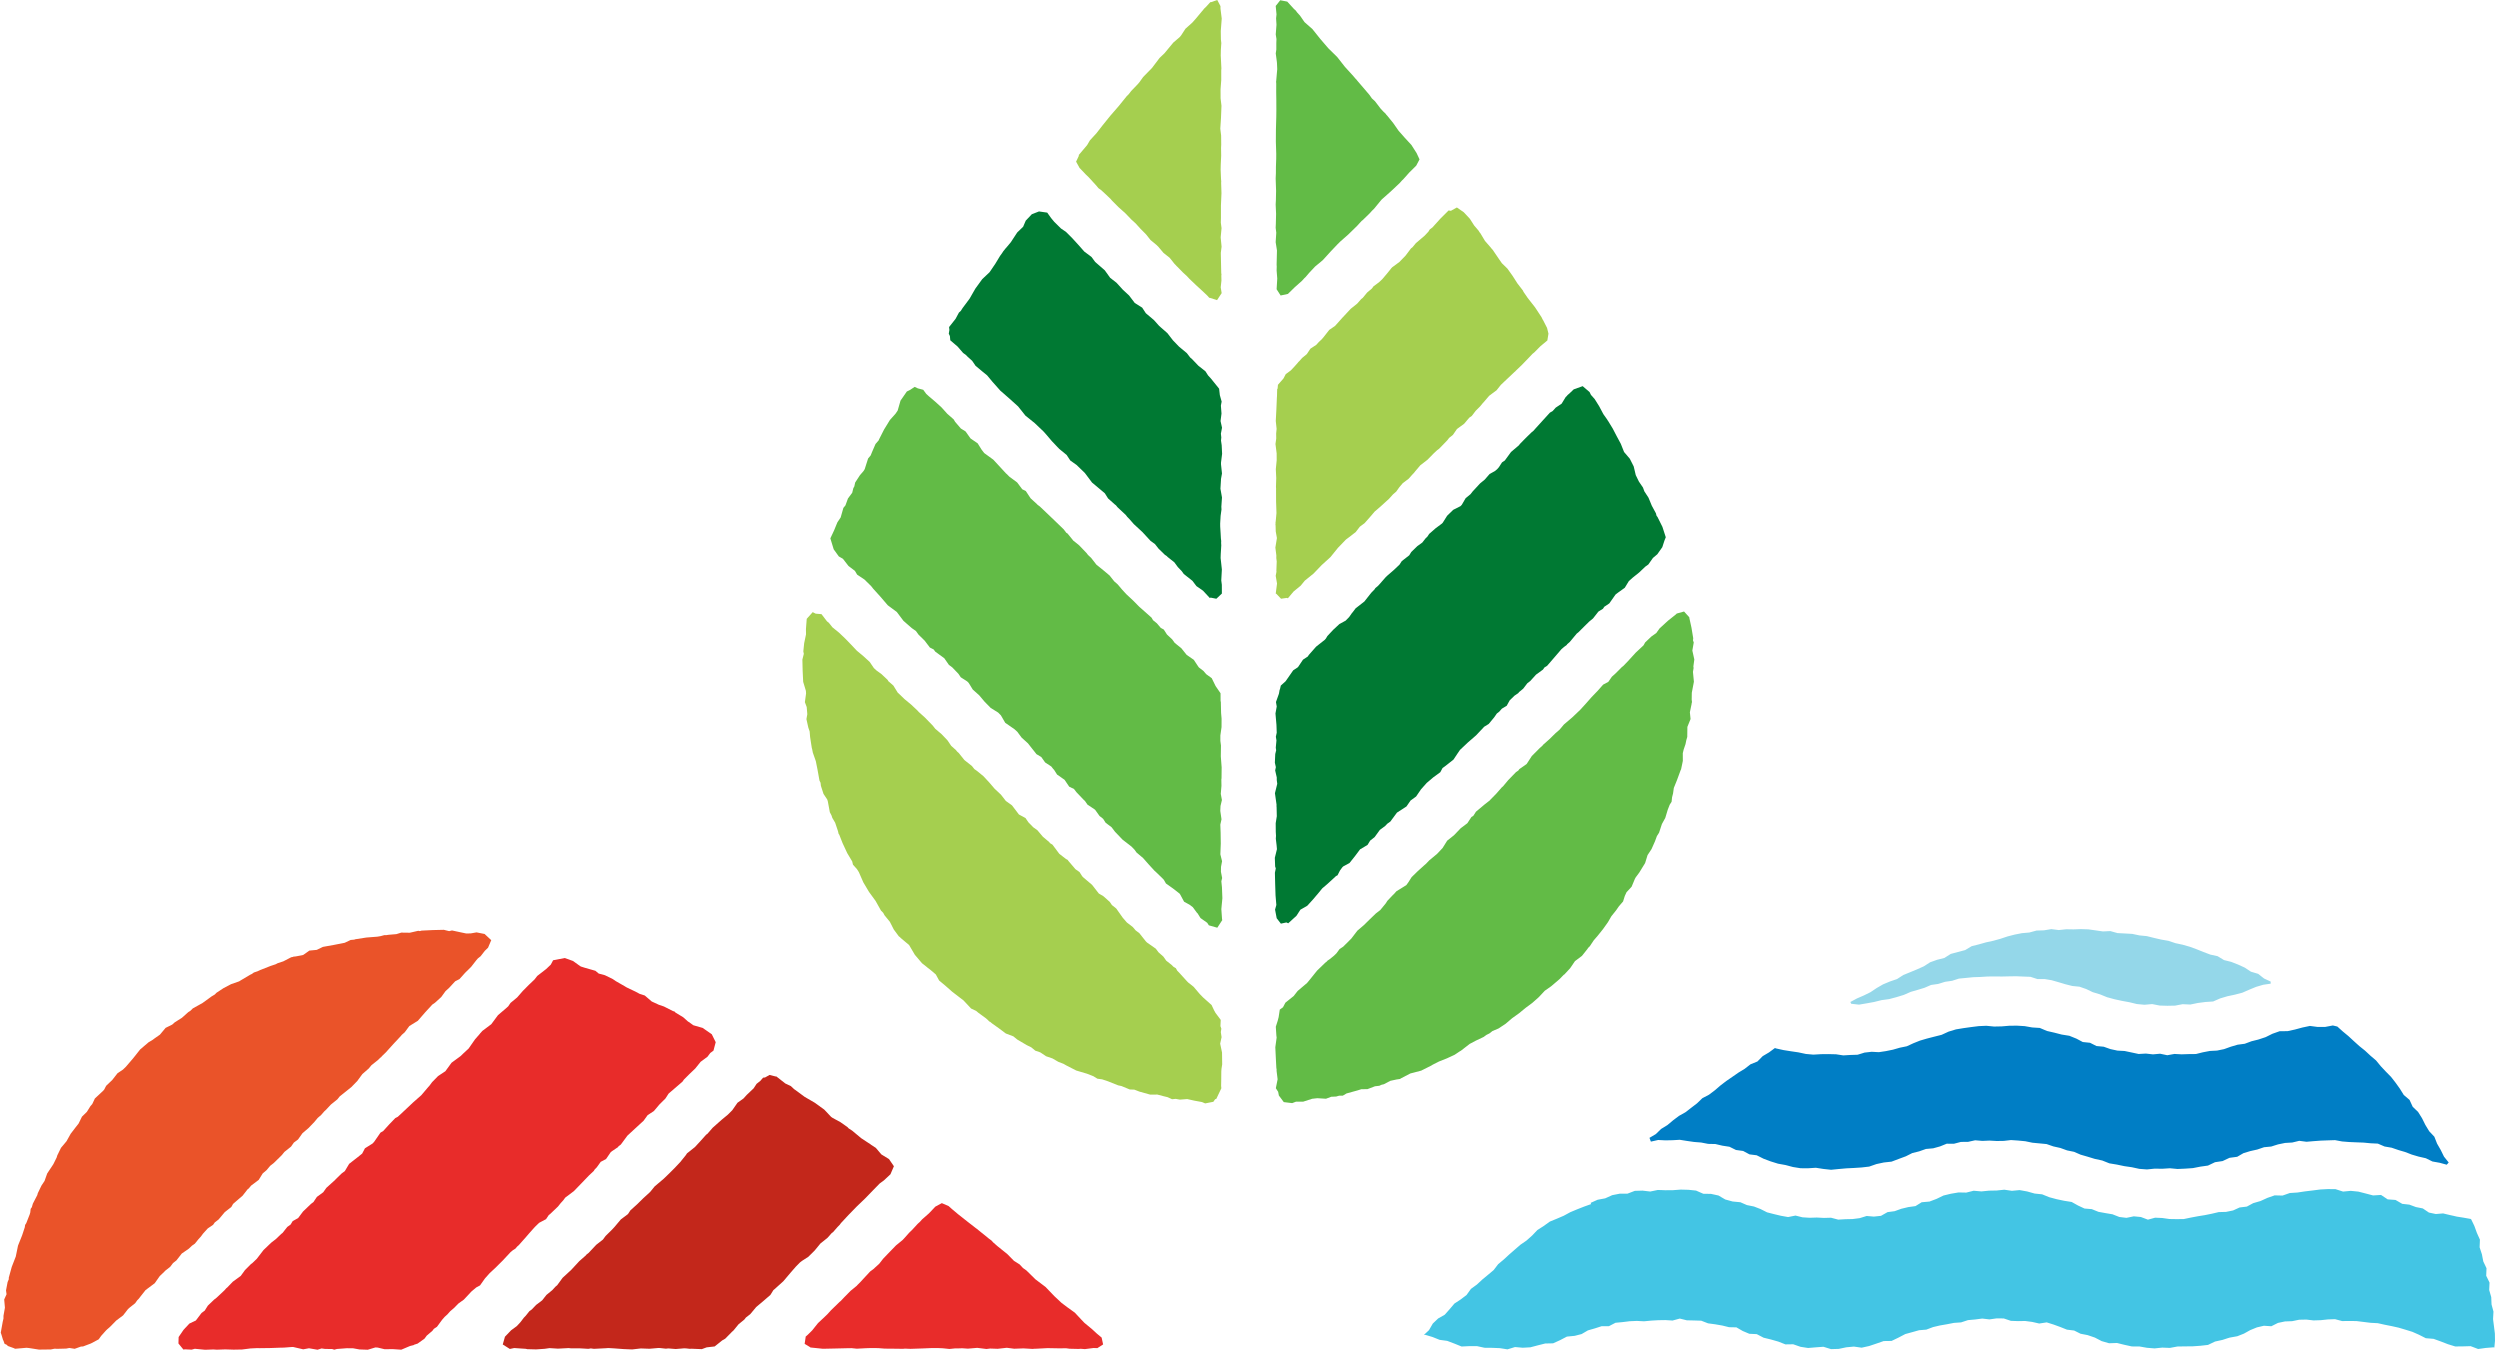
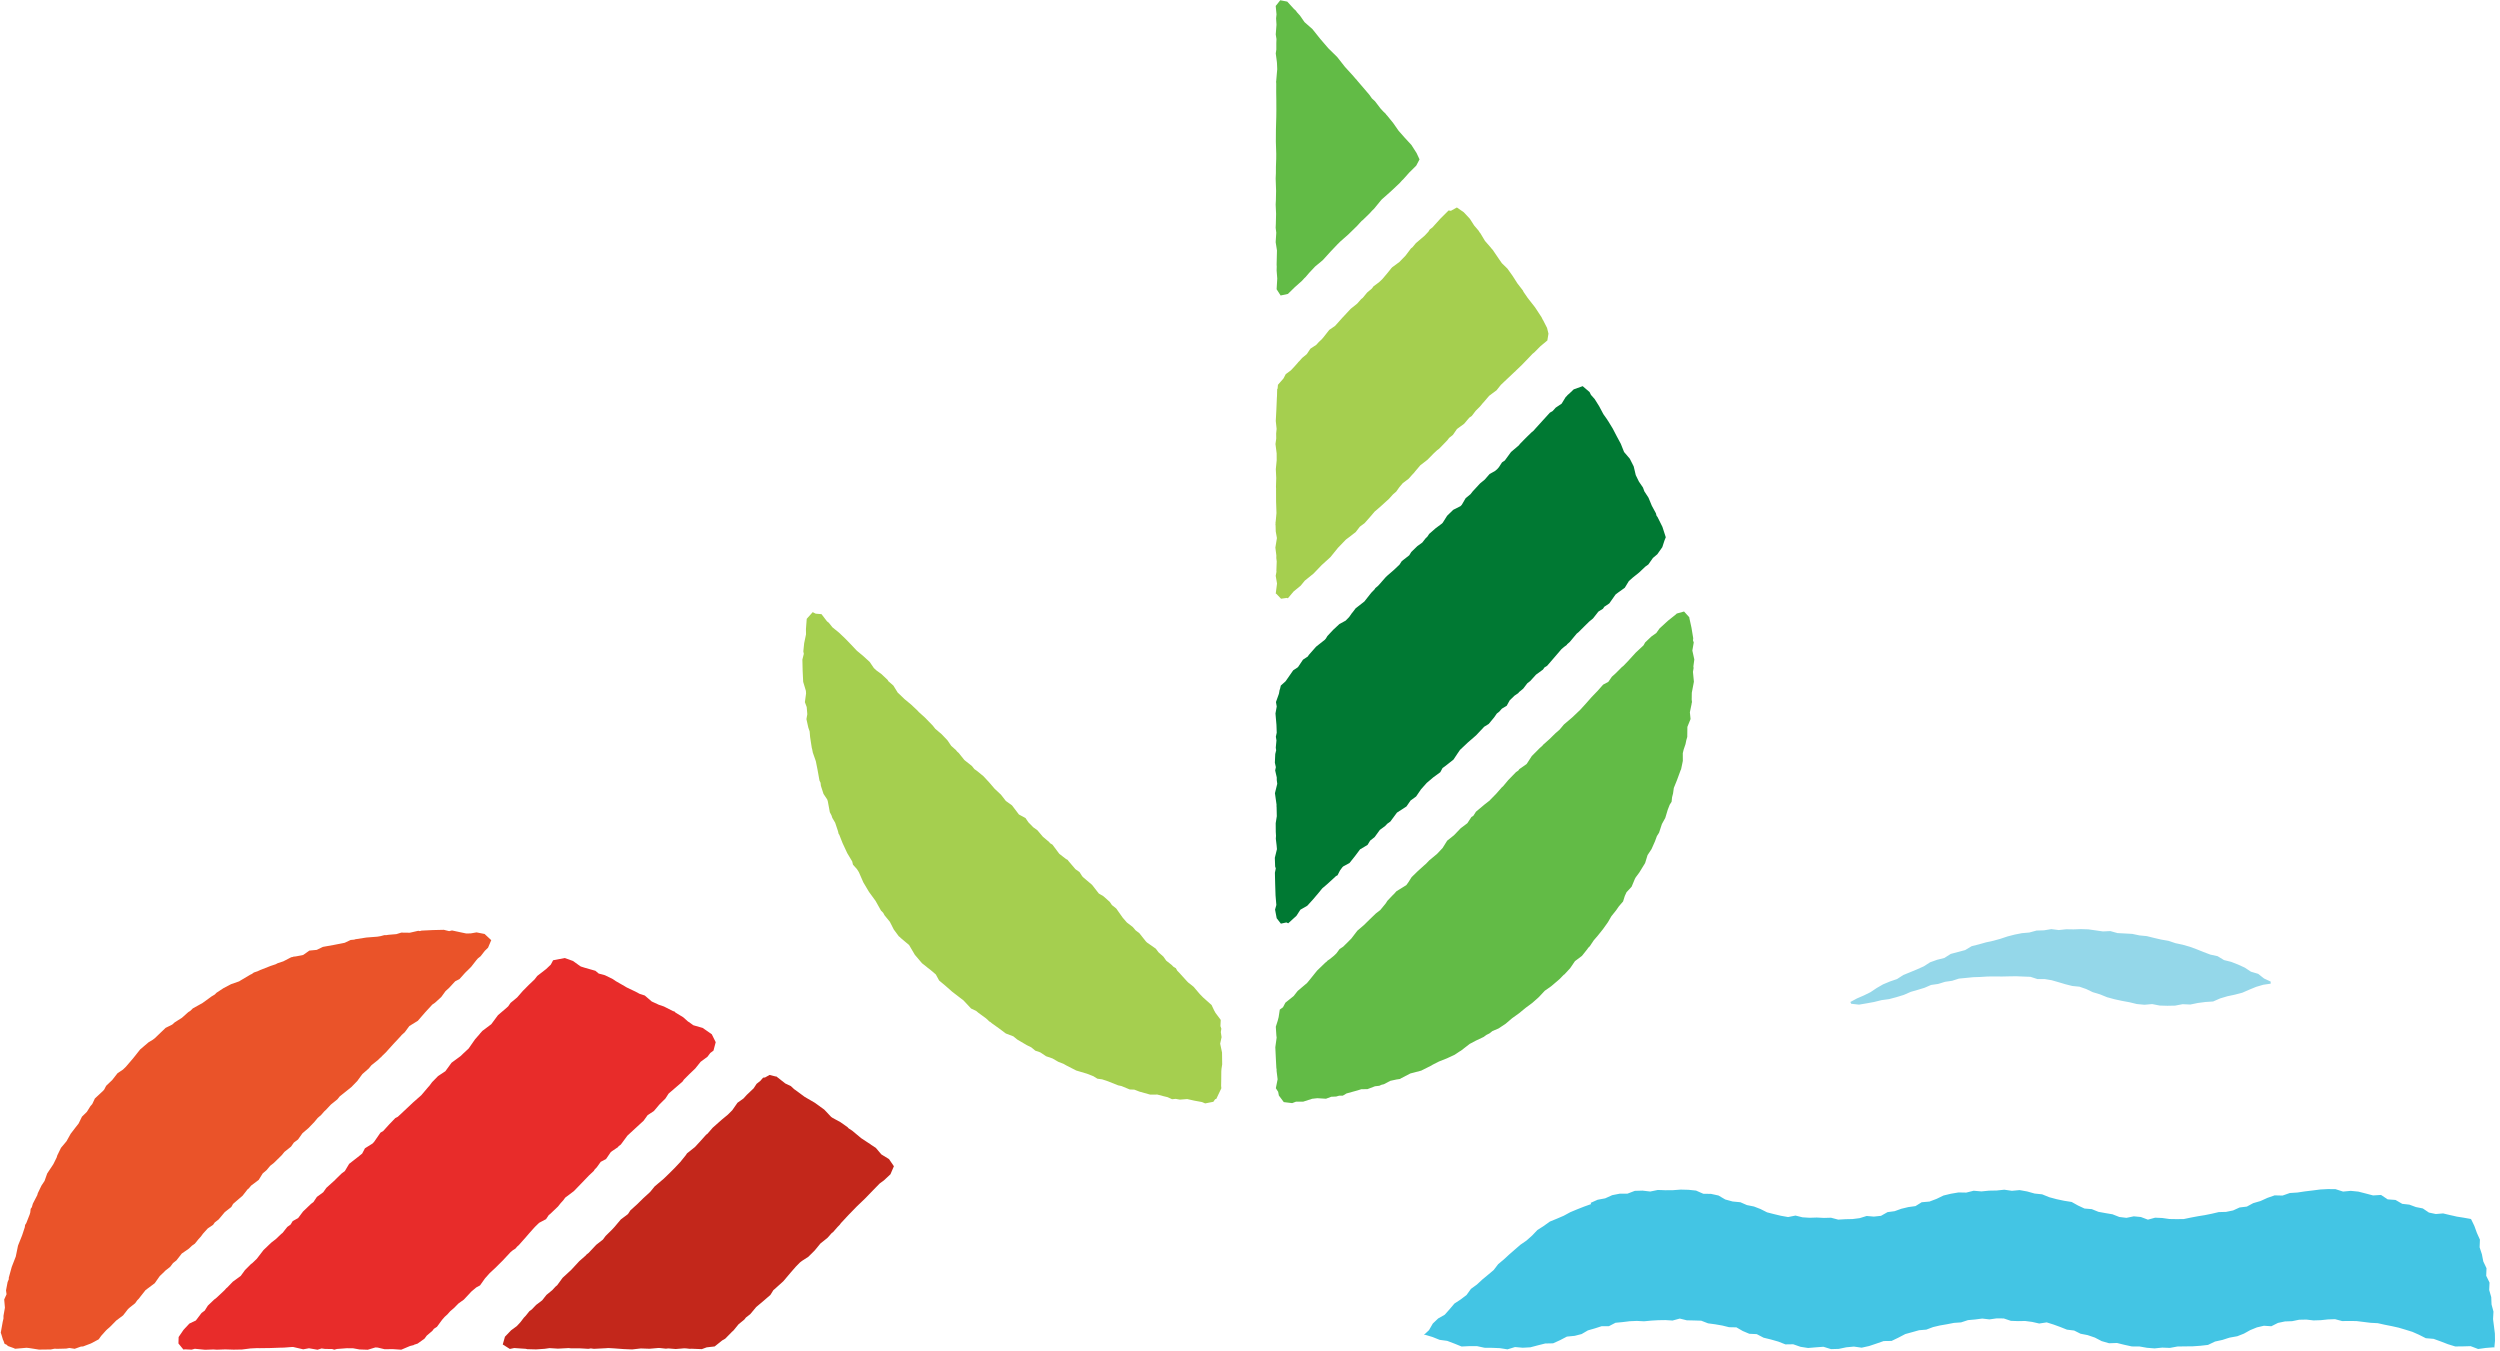
<svg xmlns="http://www.w3.org/2000/svg" width="555" height="300" viewBox="0 0 555 300" fill="none">
  <path d="M412.697 223.03L414.378 222.745L416.042 222.442L417.698 222.03L419.379 221.804L421.017 221.367L422.639 220.871L424.194 220.19L425.715 219.753L427.236 219.291L428.699 218.66L430.279 218.434L431.791 217.963L433.363 217.736L434.884 217.249L436.464 217.097L438.044 216.938L439.632 216.887L441.213 216.787L442.809 216.769L444.398 216.787L445.986 216.753L447.574 216.727L449.163 216.795L450.759 216.853L452.298 217.349H453.903L455.466 217.61L456.995 218.047L458.517 218.501L459.281 218.694L460.046 218.888L461.651 219.047L463.147 219.568L464.576 220.257L466.198 220.745L467.769 221.383L469.408 221.829L471.064 222.19L472.719 222.493L474.375 222.896L476.064 223.056H476.073L477.779 222.905L479.46 223.232L481.166 223.283L482.864 223.249L484.545 222.93L486.251 223.006L487.923 222.661L488.763 222.552L489.595 222.442L491.31 222.333L492.882 221.644L494.495 221.165L495.327 220.988L496.151 220.812L497.79 220.383L499.311 219.719L500.84 219.089L502.437 218.618L504.093 218.374V217.912L502.614 217.223L501.303 216.189L499.714 215.719L498.336 214.811L496.848 214.13L495.327 213.534L493.73 213.139L492.31 212.273L490.696 211.92L489.175 211.348L487.654 210.735L486.116 210.172L484.545 209.726L482.948 209.382L481.385 208.861L479.771 208.583L478.183 208.214L476.594 207.819L474.955 207.659L473.359 207.323L471.72 207.231L470.089 207.147L468.493 206.701L466.845 206.777L465.223 206.542L463.601 206.315L461.963 206.264L460.332 206.323L458.693 206.297L457.055 206.474L455.391 206.264L453.769 206.533L452.113 206.583L450.508 207.02L448.861 207.163L447.247 207.482L445.65 207.894L444.087 208.415L442.507 208.852L440.893 209.205L439.305 209.651L437.708 210.054L436.263 210.92L434.666 211.34L433.069 211.768L431.649 212.668L430.044 213.071L428.489 213.626L427.085 214.525L425.581 215.197L424.06 215.828L422.539 216.45L421.144 217.349L419.572 217.887L418.042 218.525L416.614 219.349L415.244 220.265L413.765 220.996L412.244 221.652L410.781 222.442L410.975 222.837L412.697 223.03Z" fill="#94D7E9" />
-   <path d="M368.107 253.077L369.737 253.16L371.325 253.127L372.914 253.034L374.494 253.286L376.065 253.513L377.654 253.639L379.217 253.942L380.814 253.975L382.36 254.337L383.94 254.58L385.386 255.295L386.974 255.513L388.386 256.27L389.983 256.471L391.512 257.236L393.1 257.833L394.722 258.337L396.395 258.64L398.034 259.077L399.715 259.346L401.412 259.355L403.118 259.245L404.799 259.506L406.497 259.691L408.194 259.523L409.883 259.372L411.581 259.288L413.27 259.178L414.96 258.985L416.573 258.422L418.22 258.069L419.926 257.884L421.506 257.287L423.095 256.699L424.515 255.985L426.062 255.598L427.558 255.069L429.163 254.926L430.684 254.505L432.18 253.9L433.785 253.909L435.323 253.506L436.92 253.489L438.483 253.144L440.08 253.279L441.668 253.212L443.265 253.304L444.853 253.278L446.442 253.093L448.03 253.202L449.61 253.353L451.182 253.681L451.972 253.757L452.762 253.832L454.342 253.983L455.854 254.504L457.401 254.849L458.888 255.387L460.443 255.706L461.897 256.337L463.41 256.774L465.032 257.269L466.696 257.631L468.276 258.261L469.948 258.538L471.595 258.883L473.268 259.127L474.932 259.488L476.629 259.614L478.335 259.438L480.025 259.464L481.714 259.355L483.42 259.514L485.117 259.438L486.815 259.321L488.487 258.993L490.168 258.758L491.731 258.01L493.412 257.758L494.95 257.035L496.656 256.808L498.051 256.001L499.573 255.539L501.119 255.194L502.623 254.682L504.22 254.531L504.976 254.287L505.733 254.052L507.287 253.732L508.868 253.64L509.649 253.455L510.431 253.262L512.036 253.472L513.616 253.337L515.204 253.22L516.793 253.161L518.381 253.11L519.953 253.404L521.532 253.53L523.121 253.598L524.709 253.657L526.289 253.808L527.886 253.883L529.374 254.522L530.937 254.791L532.441 255.304L532.887 255.438L533.954 255.749L535.425 256.321L536.937 256.766L538.534 257.128L540.005 257.85L541.61 258.136L543.173 258.565L543.61 258.077L542.568 256.775L541.845 255.304L541.03 253.883L540.425 252.346L539.274 251.127L538.425 249.724L537.694 248.253L536.82 246.858L535.618 245.698L534.92 244.177L533.643 243.093L532.777 241.698L531.819 240.361L530.811 239.067L529.651 237.89L528.533 236.697L527.491 235.428L526.239 234.361L525.037 233.243L523.76 232.218L522.541 231.117L521.339 230.007L520.079 228.965L518.885 227.89L517.894 227.654L516.204 227.974L514.515 227.983L512.801 227.756L511.128 228.109L509.481 228.554L507.834 228.916L506.094 228.925L504.497 229.488L502.968 230.244L501.371 230.774L499.825 231.16L498.337 231.715L496.749 231.925L495.236 232.37L493.74 232.908L492.958 233.068L492.185 233.228L490.597 233.311L489.05 233.606L487.496 233.992L485.899 234.009L484.319 234.06L482.722 233.976L481.134 234.262L479.545 233.926L477.957 234.068L476.385 233.892L474.78 233.984L473.217 233.648L471.662 233.32L470.074 233.236L468.519 232.9L467.023 232.371L465.418 232.22L463.989 231.497L462.376 231.329L460.972 230.581L459.392 229.942L457.703 229.673L456.073 229.253L454.425 228.875L452.837 228.202L451.139 228.093L449.467 227.799L447.769 227.698L446.072 227.715L444.366 227.858L442.677 227.892L440.971 227.724L439.273 227.8L437.584 228.01L435.903 228.245L434.222 228.522L432.591 229.018L431.037 229.732L429.398 230.144L427.767 230.564L426.246 231.01L424.775 231.598L423.322 232.27L421.758 232.59L420.237 233.027L418.674 233.346L417.111 233.581L415.506 233.497L413.934 233.674L413.346 233.859L412.379 234.153L410.791 234.203L409.203 234.296L407.606 234.052L405.925 234.01L404.253 234.027L402.563 234.128L400.891 233.976L399.244 233.624L397.588 233.38L395.941 233.119L394.31 232.758L394.033 232.665L392.722 233.632L391.318 234.464L390.15 235.649L388.604 236.279L387.318 237.279L385.923 238.128L384.578 239.061L383.234 239.985L381.939 240.977L380.696 242.044L379.393 243.028L377.931 243.792L376.746 244.935L375.451 245.927L374.157 246.927L372.72 247.734L371.417 248.717L370.165 249.768L368.77 250.625L367.593 251.768L366.182 252.6L366.493 253.44L368.107 253.077Z" fill="#007EC5" />
  <path d="M553.863 296.045L553.661 294.432L553.476 293.003L553.459 292.818L553.551 291.179L553.123 289.591L553.055 287.96L552.602 286.389L552.677 284.733L551.938 283.22L552.005 281.548L551.291 280.044L550.98 278.447L550.475 276.909L550.543 275.203L549.87 273.707L549.316 272.177L548.61 270.707L548.492 270.606L546.946 270.329L545.399 270.085L544.643 269.908L543.878 269.74L542.365 269.379L540.752 269.513L539.214 269.186L537.861 268.27L536.331 267.967L534.877 267.429L533.297 267.252L531.801 266.387L530.07 266.261L528.591 265.278L526.826 265.387L525.196 264.958L523.557 264.538L521.868 264.37L520.162 264.53L518.481 263.992L516.783 263.975L515.086 264.067L513.396 264.285L511.707 264.487L510.035 264.739L508.346 264.849L506.732 265.412L505.858 265.395L504.984 265.369L503.379 265.923L501.832 266.629L500.21 267.1L498.798 267.865L497.193 268.058L495.739 268.722L494.176 269.041L492.563 269.084L491.025 269.445L489.487 269.756L487.932 270.008L486.369 270.302L484.797 270.63L483.209 270.647L481.612 270.621L480.015 270.395L478.435 270.327L477.637 270.546L476.838 270.764L475.275 270.176L473.704 270.025L472.073 270.361L470.485 270.168L468.972 269.571L467.418 269.31L465.854 269.025L464.375 268.428L462.753 268.293L461.316 267.621L459.913 266.839L458.223 266.57L456.559 266.217L454.929 265.78L453.357 265.142L451.677 264.965L450.029 264.503L448.357 264.201L446.642 264.36L444.953 264.116L443.256 264.293L441.566 264.326L439.877 264.494L438.163 264.343L436.507 264.755L434.793 264.722L433.112 265.007L431.464 265.402L429.918 266.15L428.346 266.747L426.615 266.898L425.237 267.755L423.64 267.974L422.598 268.226L422.102 268.344L420.606 268.882L419.035 269.092L417.581 269.915L416.001 270.084L414.396 269.949L412.849 270.428L411.269 270.63L409.681 270.663L408.084 270.756L406.487 270.335L404.907 270.377L403.327 270.294L401.739 270.344L400.151 270.243L398.604 269.857L396.957 270.184L395.386 269.907L393.839 269.537L392.293 269.142L390.847 268.411L389.368 267.84L387.813 267.529L386.368 266.898L384.637 266.73L383.006 266.285L381.502 265.403L379.846 265.041L378.132 265.015L377.325 264.662L376.527 264.309L374.829 264.133H374.745L373.123 264.091L371.426 264.217L369.728 264.234L368.879 264.2L368.031 264.174L366.35 264.519L364.635 264.317L362.929 264.368L361.307 264.989L359.576 264.999L357.912 265.326L356.349 266.032L354.676 266.343L353.903 266.688L353.13 267.032L353.172 267.175L353.223 267.31L351.668 267.864L350.13 268.469L348.6 269.108L347.146 269.898L345.617 270.554L344.062 271.192L342.701 272.167L341.297 273.067L340.137 274.285L338.894 275.394L337.54 276.327L336.297 277.403L335.061 278.479L333.859 279.588L332.599 280.639L331.59 281.958L330.338 283.009L329.077 284.051L327.884 285.16L326.548 286.135L325.573 287.488L324.27 288.48L322.884 289.387L321.816 290.648L320.732 291.867L319.27 292.699L318.085 293.825L317.236 295.295L316.102 296.354L316.404 296.328L318.026 296.816L319.598 297.446L321.287 297.673L322.875 298.278L324.472 298.925L326.195 298.841H327.892L329.565 299.203L331.254 299.22L332.952 299.287L334.658 299.556L336.33 299.044L338.045 299.195L339.742 299.103L341.398 298.666L343.045 298.254L344.785 298.22L346.34 297.514L347.852 296.724L349.583 296.556L351.121 296.161L352.516 295.346L354.038 294.909L355.55 294.421L357.181 294.412L358.635 293.656L360.223 293.505L361.795 293.311L363.383 293.244L364.98 293.328L366.551 293.177L368.131 293.085L369.728 293.059L371.308 293.159L372.913 292.722L374.476 293.109L376.073 293.143L377.67 293.193L379.191 293.782L380.754 293.992L382.317 294.261L383.855 294.639L385.486 294.673L386.898 295.488L388.352 296.101L389.999 296.177L391.512 296.967L393.159 297.37L394.781 297.832L396.369 298.454L398.092 298.428L399.714 298.992L401.395 299.252L403.101 299.109L404.798 298.983L406.487 299.504L408.194 299.454L409.874 299.101L411.564 298.941L413.286 299.185L414.959 298.815L416.581 298.269L418.178 297.714L419.926 297.688L421.464 296.949L422.976 296.159L424.506 295.739L426.036 295.31L427.649 295.175L429.137 294.612L430.675 294.251L432.229 293.982L433.776 293.68L435.356 293.57L436.894 293.066L438.482 292.923L440.062 292.721L441.659 292.906L443.255 292.679L444.844 292.697L446.415 293.226L447.995 293.285L449.592 293.259L451.164 293.469L452.71 293.822L454.366 293.57L455.895 294.049L457.391 294.595L458.87 295.184L460.459 295.377L461.887 296.091L463.451 296.394L465.056 296.94L466.577 297.73L468.216 298.201L469.972 298.142L471.603 298.545L473.258 298.907L474.956 298.916L476.628 299.21L478.317 299.344L480.015 299.168L481.713 299.235L483.393 298.924L485.083 298.898L486.78 298.881L488.478 298.763L490.176 298.57L491.739 297.822L493.386 297.46L494.445 297.116L494.991 296.948L496.68 296.645L498.151 296.065L499.555 295.284L501.034 294.679L502.589 294.317L504.236 294.427L505.707 293.687L507.261 293.359L508.85 293.3L510.413 292.981L512.01 292.947L513.607 293.132L515.195 293.082L516.783 292.914L518.372 292.855L519.943 293.275L521.523 293.258L523.12 293.275L524.691 293.469L526.263 293.662L527.86 293.746L529.406 294.09L530.969 294.401L532.516 294.746L534.045 295.2L535.558 295.67L537.004 296.309L538.533 297.082L540.256 297.225L541.844 297.797L543.433 298.41L545.063 298.914L546.777 298.897L548.484 298.847L550.139 299.477L551.845 299.242L553.543 299.107L553.736 299.149H553.745L553.888 297.662L553.863 296.045Z" fill="#43C5E4" />
-   <path d="M210.879 74.607L210.963 75.549L212.585 76.935L213.804 78.347L214.468 78.835L214.787 79.171L215.821 80.103L216.569 81.204L218.098 82.482L219.141 83.331L220.334 84.768L222.082 86.734L224.057 88.457L226.015 90.222L227.654 92.281L229.705 93.928L231.604 95.735L231.73 95.861L232.217 96.408L233.503 97.92L234.865 99.358L234.924 99.4L235.117 99.626L236.789 100.996L237.605 102.232L239 103.223L240.84 105.005L242.428 107.123L243.227 107.787L243.236 107.795L243.253 107.813L244.447 108.813L245.279 109.519L245.985 110.645L247.464 111.964L247.749 112.183L248.069 112.586L249.951 114.351L250.254 114.755L250.699 115.2L251.708 116.351L253.632 118.133L255.406 120.058L256.406 120.789L257.196 121.797L258.608 123.175L259.061 123.478L259.204 123.646L260.709 124.839L261.473 125.882L262.356 126.806L262.801 127.428L264.717 128.941L265.608 130.117L267.07 131.134L268.575 132.756L268.768 132.672L270.029 132.924L271.256 131.773L271.247 129.823L271.121 128.857L271.255 126.428L270.978 123.881L271.004 123.016L271.121 121.091L271.088 120.486L271.105 120.116L271.038 119.511L270.979 118.427L270.886 116.94L270.877 116.242L270.978 114.502L271.171 113.107L271.138 112.485L271.147 112.376L271.281 110.443L270.937 108.502L271.054 106.569V106.367L271.281 105.123L271.063 103.081V102.694L271.307 100.753L271.214 98.82L271.063 97.803L271.13 97.131L271.038 96.273L271.29 94.954L270.963 93.475L271.173 91.811L271.038 90.046L271.206 89.155L270.803 87.71L270.643 86.289L268.836 84.046L268.189 83.34L267.617 82.44L266.037 81.188L264.659 79.743L264.222 79.364L263.474 78.389L261.751 76.961L260.39 75.549L259.163 73.961L257.659 72.641L257.314 72.33L256.163 71.044L254.373 69.532L253.566 68.296L251.919 67.263L250.65 65.59L249.28 64.329L249.196 64.229L247.851 62.758L246.456 61.674L245.263 60.01L243.313 58.312L243.111 58.127L242.313 57.043L240.708 55.842L239.388 54.346L238.043 52.875L236.64 51.471L235.547 50.732L234.06 49.269L233.362 48.429L232.48 47.202L230.656 46.941L229.059 47.563L227.715 48.984L227.135 50.345L225.824 51.606L224.404 53.774L223.706 54.614L223.143 55.261L223 55.455L222.739 55.766L222.462 56.194L222 56.833L220.991 58.505L219.907 60.111L219.663 60.455L218.058 61.968L216.537 64.061L215.243 66.313L213.696 68.389L213.301 69.011L212.881 69.397L212.142 70.775L210.696 72.608L210.763 73.263L210.629 74.087L210.879 74.607Z" fill="#007933" />
-   <path d="M239.652 37.264V37.273L239.82 37.441L241.072 38.76L241.72 39.382L243.417 41.239L243.846 41.769L244.468 42.214L245.417 43.088L246.552 44.164L246.863 44.533L248.3 45.979L249.821 47.34L251.241 48.811L252.082 49.568L253.149 50.744L254.443 52.055L255.41 53.282L256.805 54.434L256.973 54.61L257.082 54.702L258.301 56.148L259.662 57.224L260.713 58.543L261.091 58.929L261.175 59.039L261.41 59.257L262.604 60.484L263.436 61.241L264.066 61.913L265.537 63.317L267.041 64.695L268.008 65.611L268.478 66.14L268.545 66.107L270.184 66.628L271.21 65.073L270.999 63.787L271.159 62.291L271.133 61.182L271.167 60.947L271.116 60.627L271.091 59.51L271.032 56.736L271.022 56.123L271.19 54.761L270.997 52.786V52.627L271.182 50.652L271.022 49.416L271.048 48.416V45.651L271.166 42.878L271.091 40.542L271.116 40.374L271.066 39.701L270.982 37.626L271.008 36.508L271.1 34.566L271.074 32.827L271.108 32.146L271.091 30.095L270.906 28.566L271.057 26.263L271.166 23.49L270.973 21.834L270.964 19.826L271.115 17.775V15.64L271.148 15.187L271.014 12.48L271.005 12.363L271.031 11.094L271.131 9.572L271.039 8.74L271.013 6.891L271.223 4.126L270.946 1.899V1.361L270.232 0L268.803 0.496L268.711 0.454L267.794 1.462L267.315 1.924L266.946 2.387L266.828 2.513L265.45 4.168L264.685 5.026L263.164 6.387L262.222 7.841L261.886 8.244L260.483 9.446L259.18 11.018L258.508 11.833L257.424 12.867L255.734 15.102L253.776 17.102L252.919 18.296L252.541 18.733L251.121 20.203L250.566 20.926L250.129 21.355L248.364 23.54L246.524 25.658L244.759 27.843L243.364 29.641L243.338 29.658L241.959 31.163L241.38 32.154L241.296 32.272L239.489 34.407L239.498 34.609L238.893 35.886L239.652 37.264Z" fill="#A5CF4F" />
  <path d="M283.485 55.59L283.476 56.028L283.409 58.759L283.434 59.188L283.409 60.028L283.551 61.843L283.409 64.213L284.299 65.6L285.913 65.255L287.434 63.768L289.031 62.347L289.544 61.784L289.813 61.532L290.619 60.591L291.905 59.221L291.923 59.195L293.654 57.758L295.461 55.775L296.898 54.262L297.595 53.573L299.335 52.043L301.251 50.169L302.285 49.043L302.529 48.858L304.041 47.387L304.621 46.749L305.025 46.362L306.571 44.479L306.756 44.269L308.739 42.513L310.698 40.672L311.286 40.017L311.479 39.849L312.891 38.269L314.395 36.781L315.135 35.386L314.48 33.974L313.328 32.176L311.891 30.621L310.496 29.041L309.286 27.31L307.958 25.671L307.748 25.453L307.63 25.267L307.151 24.814L306.512 24.133L305.235 22.46L304.554 21.839L304.025 21.074L302.235 18.981L301.361 17.964L301.126 17.662L300.966 17.511L300.428 16.88L298.571 14.838L296.856 12.653L294.89 10.72L293.091 8.627L291.486 6.619L291.453 6.568L291.427 6.551L291.368 6.467L289.595 4.904L288.603 3.467L287.947 2.744L287.67 2.358L287.233 1.963L287.191 1.912L285.771 0.357L284.216 0.055L283.207 1.324L283.384 3.198L283.291 4.072L283.375 5.433V5.543L283.216 7.644L283.375 8.669L283.342 9.56V11.022L283.216 11.846L283.468 13.77L283.494 14.132L283.544 15.35L283.334 17.771V17.83L283.292 18.141L283.325 18.594L283.316 20.502L283.342 22.259V22.326L283.351 24.427V24.444L283.334 25.965L283.258 28.705L283.241 31.436L283.325 34.168L283.316 35.286L283.257 37.008L283.248 38.479L283.198 39.639L283.29 42.37L283.248 44.446L283.197 45.388L283.29 47.48L283.239 49.573V49.665L283.197 50.564L283.332 51.665L283.197 53.758L283.485 55.59Z" fill="#62BB46" />
  <path d="M270.878 231.697L271.189 230.251L271.021 229.134L271.139 228.369L270.937 227.797L271.005 226.419L269.828 224.839L269.534 224.31L268.971 223.116L267.088 221.435L266.399 220.729L266.206 220.511L264.97 219.057L263.802 218.133L263.533 217.864L261.844 216.006L261.34 215.485L261.046 214.947L260.491 214.611L260.096 214.208L258.903 213.267L258.272 212.367L257.197 211.418L256.591 210.611L254.616 209.224L254.347 208.947L252.936 207.165L252.112 206.543L251.49 205.812L250.162 204.787L249.263 203.753L247.801 201.686L246.843 200.921L246.38 200.232L244.968 198.971L243.935 198.358L242.439 196.433L240.523 194.811L240.237 194.517L239.657 193.601L238.75 192.962L237.186 191.13L237.027 190.895L236.657 190.702L235.161 189.542L233.648 187.516L233.077 187.163L232.959 186.97L231.514 185.751L230.295 184.306L229.387 183.659L228.295 182.541L227.656 181.6L226.202 180.818L226.193 180.809L224.672 178.8L223.294 177.809L222.209 176.414L220.831 175.128L219.604 173.699L218.327 172.321L216.856 171.119L216.301 170.733L215.755 170.043L214.15 168.774L214.015 168.631L212.83 167.152L212.486 166.85L212.217 166.514L211.175 165.589L210.326 164.337L209.023 162.976L207.628 161.791L207.074 161.085L205.334 159.295L203.989 158.084L203.636 157.698L202.258 156.404L200.804 155.202L199.443 153.891L199.3 153.773L198.325 152.193L197.207 151.218L197.064 150.949L195.694 149.655L194.635 148.89L194.593 148.856L193.997 148.31L193.072 146.949L191.677 145.671L190.223 144.461L188.929 143.091L187.618 141.738L186.256 140.444L184.786 139.25L184.777 139.233L183.995 138.25L183.625 137.964L183.524 137.846L182.373 136.342L181.079 136.233L180.423 135.896L179.095 137.376L178.919 139.653L178.936 140.838L178.894 141.023L178.524 142.797L178.339 144.612L178.448 145.15L178.129 146.427L178.188 148.898L178.306 151.369L178.911 153.377L178.944 153.957L178.684 155.882L179.087 156.957L179.222 158.546L179.028 159.647L179.44 161.504L179.742 162.378L179.843 163.613L180.087 165.21V165.236L180.104 165.303L180.222 166.06L180.289 166.27L180.449 167.085L181.079 168.884L181.113 168.984L181.483 170.833L181.92 173.27L182.163 173.775L182.239 174.447L182.819 176.245L183.642 177.481L183.768 177.859L184.222 180.313L184.584 181.002L184.777 181.574L185.407 182.649L186.046 184.557L186.164 185.095L186.315 185.297L187.046 187.162L188.088 189.398L189.189 191.238L189.357 191.953L190.248 192.953L190.668 193.617L191.66 195.886L192.92 198.004L194.374 199.995L195.584 202.155L196.072 202.643L196.358 203.181L197.551 204.643L198.425 206.357L199.551 207.879L199.845 208.08L199.896 208.181L201.82 209.795L203.089 211.955L204.686 213.837L205.838 214.745L205.947 214.854L206.199 215.03L206.645 215.383L207.754 216.333L208.485 217.669L209.939 218.888L211.359 220.14L212.855 221.292L213.897 222.09L215.578 223.888L216.696 224.418L217.251 224.88L218.78 225.989L219.209 226.351L219.604 226.754L219.831 226.864L220.234 227.2L221.78 228.301L223.293 229.435L224.957 230.066L225.823 230.772L227.949 232.024L228.932 232.503L229.84 233.251L230.932 233.621L232.227 234.486L233.647 234.974L234.941 235.722L236.109 236.175L236.723 236.528L238.925 237.655L241.303 238.36L242.74 238.924L243.623 239.47L244.665 239.613L245.934 240.033L248.236 240.949L248.951 241.1L249.043 241.134L250.808 241.865L251.816 241.899L252.976 242.344L255.355 243.008L256.926 242.991L258.229 243.336L259.204 243.571L260.195 244.025L261.01 243.949L261.935 244.117L263.565 243.991L265.137 244.344L266.843 244.655L267.549 244.957L269.364 244.596L269.759 244.033L270.02 243.949L271.138 241.596L271.087 241.058L271.113 239.705L271.13 237.814L271.172 237.276L271.324 236.301L271.29 233.654L270.878 231.697Z" fill="#A5CF4F" />
  <path d="M283.349 123.295L283.34 123.883L283.432 124.639L283.356 126.665L283.374 126.934L283.206 127.833L283.5 129.547L283.214 131.774L283.349 131.825L284.391 132.917L285.694 132.732L285.912 132.816L287.164 131.329L287.206 131.287L288.753 130.018L289.66 128.908L291.602 127.337L293.417 125.446L295.367 123.673L297.022 121.622L298.796 119.782L300.039 118.849L300.09 118.79L300.956 118.134L301.888 116.924L302.939 116.143L304.258 114.647L305.166 113.579L306.427 112.495L308.36 110.739L309.234 109.764L309.956 109.142L310.629 108.192L311.41 107.268L312.713 106.284L313.688 105.192L313.822 105.074L314.226 104.57L315.31 103.293L316.89 102.074L318.285 100.654L319.05 99.939L319.478 99.628L321.302 97.746L321.705 97.216L322.554 96.536L323.445 95.241L325.033 94.082L326.168 92.737L326.739 92.334L327.605 91.199L328.58 90.224L329.193 89.476L329.336 89.333L330.563 87.904L330.715 87.77L332.236 86.644L333.177 85.459L334.059 84.618L335.959 82.828L336.27 82.534L336.396 82.442L336.514 82.299L337.85 81.022L339.665 79.139L340.228 78.542L340.59 78.257L341.985 76.853L343.514 75.584L343.758 74.071L343.447 72.794L342.539 71.021L342.472 70.945L342.228 70.432L340.783 68.231L339.152 66.146L338.228 64.802L338.077 64.482L336.867 62.919L335.799 61.247L334.648 59.633L333.421 58.44L332.875 57.658L331.387 55.473L331.034 55.078L330.967 54.977L329.664 53.481L328.639 51.775L328.462 51.565L328.261 51.229L327.252 50.044L326.311 48.573L324.958 47.12L323.428 46.06L322.1 46.8L321.588 46.724L319.764 48.54L318.033 50.456L318.016 50.482L317.402 50.944L317.1 51.44L316.268 52.322L314.309 53.995L313.57 54.894L313.234 55.155L312.04 56.743L310.662 58.163L309.057 59.34L308.965 59.458L308.914 59.491L308.578 59.92L307.805 60.87L306.847 61.996L306.141 62.66L304.922 63.559L304.561 64.055L303.502 64.945L302.535 66.122L302.182 66.399L301.292 67.408L299.863 68.551L298.123 70.417L298.081 70.459L297.98 70.559L297.854 70.711L296.409 72.324L296.367 72.367L295.089 73.24L293.87 74.804L293.425 75.325L292.778 75.93L292.215 76.552L290.912 77.409L290.114 78.611L289.072 79.468L288.374 80.25L288.265 80.334L288.021 80.644L287.366 81.376L286.559 82.233L285.433 83.065L284.937 84.015L283.702 85.427L283.634 86.242L283.533 86.401L283.491 87.948L283.465 88.317L283.356 90.881L283.222 93.452L283.407 95.217L283.306 96.243L283.323 97.352L283.155 98.57L283.416 100.646L283.425 102.176L283.231 104.151L283.324 106.117L283.265 108.092L283.291 108.521L283.282 108.798L283.291 111.345L283.375 113.9L283.215 115.681L283.165 115.992L283.174 116.186L283.148 116.455L283.181 116.682L283.215 117.967L283.475 119.447L283.131 121.564L283.349 123.295Z" fill="#A5CF4F" />
  <path d="M376.046 151.345L375.836 149.16L375.978 148.295L375.928 147.95L376.138 146.404L375.701 144.429L376.012 142.63L375.844 142.151L375.895 141.689L375.508 139.353L375.037 137.201L375.028 137.042L373.86 135.756L372.23 136.21L372.053 136.395L370.271 137.815L368.414 139.521L367.691 140.538L366.599 141.311L365.229 142.614L364.867 143.261L363.128 144.891L361.43 146.749L360.388 147.833L360.027 148.118L358.699 149.455L358.69 149.463L357.833 150.237L357.051 151.371L355.9 151.985L354.647 153.396L353.336 154.758L352.084 156.178L350.815 157.573L349.445 158.876L348.991 159.305L347.201 160.826L346.235 161.977L345.327 162.767L343.983 164.087L342.571 165.339L342.461 165.498L341.823 166.07L340.058 167.843L338.965 169.532L338.873 169.642L337.301 170.734L337.066 171.062L336.553 171.407L334.814 173.197L333.671 174.567L333.385 174.81L332.141 176.231L330.822 177.575L330.738 177.685L329.587 178.584L327.662 180.198L327.09 181.097L326.653 181.383L325.754 182.753L324.275 183.87L322.779 185.433L322.753 185.451L321.274 186.627L320.249 188.266L319.022 189.569L317.282 191.014L316.576 191.754L316.131 192.14L314.736 193.401L313.383 194.72L312.643 195.889L312.198 196.502L310.021 197.847L309.34 198.595L309.298 198.612L307.995 199.982L307.651 200.528L306.752 201.629L306.399 202.049L305.457 202.772L304.104 204.075L302.76 205.394L301.323 206.621L300.171 208.134L299.995 208.361L299.684 208.672L298.179 210.168L297.398 210.68L296.667 211.664L296.137 212.176L295.179 212.949L294.675 213.286L294.608 213.403L294.179 213.748L292.38 215.488L290.809 217.446L290.17 218.219L289.515 218.774L288.078 219.992L287.195 221.118L285.355 222.598L284.825 223.614L284.111 224.135L283.859 225.799L283.649 226.615L283.228 227.934L283.354 229.884L283.413 230.346L283.119 232.489L283.229 234.767L283.346 237.036L283.414 237.49L283.396 237.691L283.631 239.599L283.236 241.582L283.749 242.381L283.909 243.204L285.001 244.667L286.859 244.893L287.724 244.566H289.313L291.304 243.927L292.439 243.801L294.372 243.919L295.532 243.482L296.633 243.431L297.271 243.246L298.103 243.237L298.935 242.741L299.003 242.724L301.381 242.068L302.205 241.808L303.591 241.782L305.247 241.152L306.213 241.042L306.709 240.815L307.222 240.698L308.659 239.941L310.02 239.647L310.819 239.529L310.962 239.42L313.096 238.311L315.508 237.68L317.719 236.571L318.072 236.353L319.45 235.655L321.206 234.958L322.929 234.159L324.022 233.428L324.333 233.251L326.257 231.755L327.652 231.016L329.375 230.201L329.98 229.755L330.653 229.419L331.325 228.89L332.661 228.327L334.241 227.284L335.687 226.049L337.225 224.948L338.687 223.746L340.2 222.62L341.62 221.359L342.914 219.973L342.948 219.939L344.36 218.948L346.242 217.342L347.133 216.418L347.284 216.334L348.57 214.947L349.646 213.367L351.192 212.208L352.369 210.729L352.587 210.409L352.932 210.073L353.797 208.77L354.688 207.737L355.873 206.257L356.966 204.72L357.722 203.409L358.764 202.106L359.403 201.19L360.319 200.131L360.706 198.904L361.084 198.08L362.218 196.853L362.95 195.097L363.143 194.752L363.924 193.702L365.219 191.592L365.757 189.836L366.639 188.5L367.404 186.777L367.832 185.609L368.311 184.861L368.942 182.936L369.69 181.583L370.236 179.768L370.673 178.65L371.093 177.994L371.202 176.978L371.412 176.171L371.589 174.919L372.286 173.196L373.101 170.977L373.202 170.784L373.589 168.926L373.58 167.212L373.765 166.43L374.185 165.187L374.362 164.321L374.572 163.598L374.598 161.371L375.304 159.623L375.152 158.127L375.539 156.261V156.144L375.623 155.849L375.556 155.337L375.581 153.79L376.046 151.345Z" fill="#62BB46" />
  <path d="M283.424 203.848L284.357 205.05L285.584 204.781L285.979 204.975L287.382 203.697L287.399 203.688L287.417 203.671L287.812 203.309L288.694 201.948L290.207 201.082L291.493 199.67L292.736 198.208L293.543 197.216L294.695 196.233L296.51 194.569L296.56 194.502L296.93 194.317L297.476 193.249L297.981 192.56L298.199 192.342L299.586 191.594L300.779 190.098L301.931 188.56L303.603 187.56L304.175 186.619L305.166 185.837L306.326 184.24L307.494 183.375L307.973 182.87L308.646 182.4L310.125 180.4L312.234 179.038L313.15 177.71L314.377 176.82L315.47 175.223L316.739 173.802L318.193 172.567L319.747 171.432L320.243 170.508L320.722 170.163L322.664 168.642L323.588 167.256L323.597 167.238L324.118 166.482L325.833 164.86L327.69 163.246L329.371 161.465L329.463 161.355L330.497 160.717L331.707 159.254L332.303 158.397L332.825 157.994L333.421 157.321L334.489 156.683L335.152 155.481L336.211 154.447L336.295 154.388L337.043 153.884L337.245 153.623L338.136 152.901L339.069 151.682L339.716 151.186L340.993 149.774L342.54 148.648L342.876 148.169L343.447 147.824L345.052 145.967L346.649 144.11L347.196 143.639L347.809 143.185L347.91 143.017L348.498 142.505L350.036 140.656L350.381 140.387L351.725 139.051L352.784 138.008L353.658 137.286L354.843 135.773L355.86 135.143L356.146 134.706L357.263 133.958L358.659 131.974L359.222 131.546L360.701 130.487L361.6 129.008L362.415 128.277L363.903 127.083L365.256 125.797L365.928 125.318L366.953 123.864L367.92 123.049L369.029 121.478L369.5 120.032L369.802 119.267L369.055 116.956L367.97 114.78L367.752 114.494L367.617 113.956L366.701 112.267L365.97 110.494L365.046 109.073L364.743 108.241L363.835 106.905L363.138 105.476L362.684 103.552L361.818 101.837L360.541 100.341L359.827 98.543L358.919 96.854L358.028 95.139L357.028 93.501L356.843 93.24L356.826 93.181L356.086 92.139L355.935 91.92L355.036 90.223L354.019 88.592L353.195 87.668L352.884 87.038L351.355 85.727L349.363 86.441L348.397 87.365L347.96 87.735L347.901 87.844L347.581 88.147L346.682 89.618L345.363 90.5L344.699 91.24L344.077 91.61L342.421 93.425L340.766 95.249L340.463 95.602L340.068 95.921L338.707 97.24L337.387 98.593L337.219 98.837L335.446 100.341L334.068 102.232L333.446 102.652L332.756 103.72L332.353 104.174L331.916 104.543L330.689 105.232L329.605 106.476L328.571 107.325L326.916 109.115L326.462 109.703L325.369 110.603L324.52 112.065L324.243 112.359L322.613 113.183L321.26 114.502L320.285 116.049L320.142 116.2L320.108 116.233L318.696 117.284L317.276 118.528L316.847 119.175L316.503 119.486L315.746 120.452L314.654 121.234L313.301 122.545L312.855 123.276L311.2 124.562L310.687 125.352L309.359 126.604L307.93 127.839L307.855 127.94L307.729 128.016L306.115 129.856L305.888 130.091L305.325 130.562L305.132 130.865L304.409 131.604L302.888 133.537L300.946 135.05L300.241 135.991L300.173 136.042L299.61 136.848L299.467 137.033L298.736 137.781L297.349 138.538L295.963 139.824L294.677 141.202L294.341 141.765L294.097 142.042L292.172 143.563L290.559 145.396L290.324 145.749L289.265 146.446L288.197 148.043L288.08 148.161L287.088 148.816L285.676 150.85L285.39 151.253L284.34 152.195L284.146 153.027L284.079 153.119L283.953 153.85L283.911 154.035L283.264 155.85L283.432 156.85L283.154 158.388L283.373 160.926L283.432 162.666L283.238 163.557L283.373 164.372L283.222 165.986L283.306 166.557L283.104 167.398L283.02 169.322L283.239 170.305L283.087 171.037L283.44 172.591V173.163L283.549 174.003L283.037 176.088L283.39 178.609V178.76L283.381 178.92L283.407 179.264L283.449 181.13V181.206L283.205 182.752L283.222 184.676L283.273 185.559L283.23 186.181L283.398 187.584L283.482 188.509L283.012 190.433L283.079 192.349L283.222 192.786L283.029 193.753L283.087 196.274L283.171 198.804L283.348 200.905L283.062 201.93L283.424 203.848Z" fill="#007933" />
-   <path d="M271.273 196.969L271.139 195.65L271.315 194.919L271.046 193.532L271.064 192.439L271.299 191.195L270.921 189.666L271.013 187.279L270.979 184.859L270.912 183.069L271.173 181.884L270.904 180.018L270.954 178.925L271.265 177.606L271.013 176.236L271.164 174.438L271.138 173.051L271.18 172.765L271.206 170.353L271.021 167.933L271.055 165.512L270.92 164.47V163.277L271.181 161.42L271.19 159.554L271.08 158.26L271.03 155.848L270.971 155.612L270.962 153.906L269.861 152.301L269.004 150.553L267.794 149.679L267.146 148.931L266.239 148.234L266.088 148.091L265.02 146.477L263.44 145.385L262.247 143.897L260.793 142.729L260.221 141.939L259.07 140.863L258.356 139.754L257.692 139.392L256.835 138.384L255.969 137.678L255.65 137.123L254.229 135.863L252.901 134.686L251.532 133.3L250.019 131.888L249.103 130.888L248.145 129.753L247.355 129.055L246.329 127.761L244.876 126.543L243.396 125.349L242.228 123.845L241.531 123.198L241.245 122.811L239.556 121.046L238.236 119.987L238.177 119.895L236.976 118.424L236.723 118.281L236.143 117.517L234.387 115.819L232.984 114.474L232.966 114.448L232.916 114.406L232.622 114.129L230.848 112.44L230.327 112.053L230.184 111.894L228.789 110.616L227.73 109.011L226.94 108.616L225.806 107.103L224.075 105.817L223.512 105.246L223.344 105.111L222.167 103.834L220.511 102.044L218.511 100.59L218.461 100.531L217.94 99.859L217.041 98.422L215.461 97.338L214.351 95.775L213.309 95.127L212.04 93.648L211.712 93.102L210.292 91.858L209.031 90.455L207.636 89.186L206.191 87.959L205.628 87.446L204.955 86.53L203.762 86.219L203.064 85.883L202.056 86.547L201.316 86.916L199.913 88.942L199.283 91.144L198.829 91.816L197.551 93.253L196.266 95.346L195.156 97.531L195.081 97.741L194.366 98.565L193.593 100.355L193.282 101.119L192.719 101.783L191.963 104.153L191.702 104.574L190.904 105.498L189.845 107.128L189.66 107.986L189.441 108.372L189.189 109.398L188.248 110.658L187.685 112.205L187.231 112.751L186.626 114.877L185.895 115.97L185.163 117.76L184.34 119.516L185.079 121.945L186.214 123.525L187.13 124.054L188.374 125.659L189.794 126.735L190.282 127.567L191.904 128.651L193.265 129.988L193.341 130.046L193.828 130.668L195.484 132.501L197.089 134.375L199.089 135.862L200.585 137.845L202.442 139.459L203.333 140.081L203.913 140.888L205.274 142.224L206.434 143.754L207.266 144.174L207.644 144.678L209.636 146.132L210.661 147.611L211.401 148.157L212.779 149.594L213.292 150.359L214.67 151.242L214.847 151.393L215.091 151.67L215.956 153.082L217.377 154.351L218.604 155.805L219.94 157.166L221.595 158.192L222.209 158.822L223.159 160.461L225.209 161.881L225.839 162.453L226.798 163.747L228.209 165.024L229.386 166.529L229.412 166.546L230.093 167.42L231.168 168.059L232.017 169.26L233.396 170.168L233.782 170.664L234.009 170.908L234.673 171.958L235.396 172.445L235.429 172.488L236.328 173.11L237.362 174.639L238.421 175.152L238.984 175.883L240.673 177.656L240.816 177.757L241.43 178.639L243.035 179.707L243.144 179.808L244.102 181.152L244.892 181.774L245.455 182.657L246.775 183.648L247.531 184.648L249.22 186.413L251.179 187.926L251.893 188.665L252.305 189.254L253.759 190.481L255.019 191.909L256.305 193.313L256.389 193.372L258.028 194.952L258.372 195.313L258.843 196.137L260.305 197.171L260.448 197.272L261.885 198.398L261.978 198.532L262.869 200.18L264.062 200.835L264.793 201.381L265.751 202.676L265.844 202.735L266.516 203.81L268.003 204.861L268.365 205.424L270.239 205.953L271.348 204.256L271.298 204.088L271.138 201.827L271.256 200.558L271.265 200.516V200.498L271.366 199.397L271.273 196.969Z" fill="#62BB46" />
  <path d="M113.303 278.016L113.841 277.562L114.413 277.2L114.841 276.705L115.169 276.427L116.791 274.595L117.396 273.889L118.203 272.981L118.758 272.368L119.682 271.469L121.22 270.654L121.825 269.746L122.111 269.527L123.884 267.838L124.456 267.115L125.044 266.468L125.481 265.872L127.405 264.426L129.103 262.67L130.75 260.955L131.834 259.938L131.994 259.653L132.49 259.14L133.355 257.93L134.54 257.308L135.566 255.803L135.851 255.568L135.893 255.534L137.213 254.652L137.305 254.476L137.826 254.089L139.289 252.106L141.087 250.45L142.886 248.795L143.776 247.559L145.163 246.652L146.382 245.206L147.718 243.878L148.432 242.777L149.651 241.727L151.508 240.13L151.836 239.659L152.996 238.499L154.357 237.197L155.542 235.718L157.072 234.583L157.685 233.76L158.391 233.238L158.887 231.364L158.013 229.6L155.988 228.196L153.928 227.608L152.87 226.851L152.76 226.801L151.676 225.834L149.953 224.784L149.735 224.549L149.424 224.473L147.39 223.439L146.197 223.036L146.163 223.01L144.684 222.329L143.138 221.002L142.012 220.64L141.104 220.153L139.356 219.321L139.037 219.161L138.684 218.943L136.7 217.808L136.028 217.346L134.288 216.497L132.91 216.127L132.179 215.514L129.792 214.833L129.019 214.589L128.826 214.497L127.204 213.337L125.38 212.682L122.791 213.178L122.279 214.144L121.245 215.127L119.27 216.657L118.69 217.413L117.413 218.632L116.068 219.985L114.808 221.43L113.337 222.649L112.824 223.405L112.421 223.767L110.547 225.372L109.067 227.372L107.076 228.868L106.698 229.305L106.605 229.389L106.53 229.507L105.462 230.725L104.034 232.776L102.933 233.793L102.58 234.137L102.244 234.457L100.243 235.927L98.874 237.81L97.251 238.886L95.924 240.239L95.268 241.121L95.134 241.247L93.537 243.13L91.688 244.76L89.898 246.449L88.309 247.928L87.755 248.214L86.435 249.584L85.158 250.988L85.099 251.071L84.469 251.441L83.048 253.5L82.763 253.803L82.67 253.887L81.015 254.921L80.401 256.097L79.46 256.853L77.51 258.375L76.552 259.988L75.863 260.493L74.502 261.812L74.376 261.98L74.266 262.064L72.443 263.711L71.762 264.678L70.35 265.711L69.585 266.854L69.039 267.266L67.266 268.964L66.19 270.409L64.98 271.082L64.501 271.863L63.77 272.384L62.727 273.712L62.45 273.922L61.215 275.099L60.282 275.813L59.702 276.359L59.601 276.452L59.567 276.494L58.508 277.502L57.004 279.46L55.995 280.427L55.71 280.629L54.373 281.973L53.449 283.251L51.676 284.545L50.407 285.864L50.281 285.94L49.802 286.478L48.188 287.991L48.171 288.017L47.507 288.538L46.137 289.857L45.448 290.958L44.742 291.479L43.481 293.151L42.044 293.832L41.195 294.748L41.12 294.799L41.019 294.933L40.75 295.219L39.657 296.816L39.615 298.253L40.632 299.497L40.666 299.589L41.136 299.555L42.54 299.623L43.246 299.429L45.532 299.648L47.347 299.58L48.137 299.631L50.003 299.564L51.868 299.623L53.734 299.589L55.6 299.354L57.129 299.278L57.642 299.295L60.062 299.262L62.189 299.186L63.038 299.169L64.903 299.026L65.097 299.035L67.315 299.548L68.559 299.321H68.626L70.492 299.64L71.391 299.355L72.156 299.464L73.736 299.481L74.207 299.632L74.795 299.473L76.997 299.305L78.4 299.322L79.787 299.574L81.644 299.642L83.342 299.129L83.855 299.163L85.367 299.524L87.225 299.507L89.082 299.633L90.914 298.859L91.099 298.792L91.822 298.616L91.948 298.524L92.704 298.28L94.251 297.17L94.73 296.515L95.999 295.431L96.318 295.002L97.007 294.548L98.142 293.002L98.696 292.363L99.327 291.792L99.94 291.103L100.831 290.338L101.747 289.397L102.982 288.506L104.663 286.707L105.722 285.816L106.563 285.363L107.672 283.799L108.714 282.631L109.891 281.539L111.63 279.816L113.303 278.016Z" fill="#E82C2A" />
  <path d="M180.863 277.605L182.132 276.059L183.696 274.807L184.637 273.748L184.939 273.529L185.931 272.395L186.418 271.899L186.687 271.529L188.41 269.68L190.209 267.831L192.075 266.041L193.873 264.184L195.293 262.73L196.235 262.041L197.68 260.688L198.445 258.906L197.394 257.368L197.385 257.335L195.671 256.284L194.427 254.822L193.41 254.166L193.343 254.099L191.175 252.67L189.183 251.006L188.401 250.502L188.149 250.225L186.561 249.107L184.838 248.174L184.502 247.939L182.989 246.334L181.989 245.611L181.947 245.561L181.812 245.477L180.888 244.813L178.644 243.51L176.559 241.972L176.299 241.796L175.576 241.115L174.332 240.527L172.349 238.972L172.214 238.981L170.836 238.637L169.836 239.2L169.407 239.242L168.794 239.956L167.962 240.612L167.315 241.604L165.777 243.066L165.063 243.856L163.718 244.814L162.567 246.469L161.592 247.444L160.18 248.613L158.222 250.352L157.053 251.697L156.768 251.899L155.448 253.378L154.263 254.655L152.734 255.874L152.515 256.042L152.271 256.42L151.019 257.975L149.725 259.345L148.641 260.429L147.338 261.689L145.33 263.387L144.304 264.648H144.295L142.833 265.984L141.421 267.37L139.95 268.698L139.412 269.522L137.832 270.707L136.387 272.421L135.849 273.001L134.437 274.388L133.857 275.178L132.361 276.346L130.655 278.161L130.185 278.523L130.067 278.691L128.604 279.976L126.823 281.901L124.898 283.674L123.696 285.322L123.318 285.633L122.612 286.406L121.31 287.473L120.352 288.683L119.015 289.692L118.074 290.683L117.528 291.078L116.721 292.087L116.284 292.541L115.561 293.499L114.763 294.364L113.469 295.323L112.099 296.751L111.611 298.474L113.183 299.466L114.158 299.264L115.855 299.382L116.687 299.432L117.074 299.516L119.015 299.567L120.948 299.432L121.99 299.281L123.856 299.399L126.251 299.273L126.764 299.331H128.705L130.638 299.441L131.159 299.348L131.849 299.441L134.513 299.306L135.042 299.264L136.454 299.348L138.387 299.491L140.32 299.575L142.261 299.356L144.194 299.423L146.127 299.255L146.522 299.265L147.817 299.407L148.371 299.349L150.002 299.483L151.935 299.323L152.439 299.357L153.145 299.441L153.498 299.415L153.868 299.432L155.801 299.508L156.885 299.113L158.658 298.911L160.339 297.566L160.986 297.197L162.398 295.768L162.44 295.709L162.835 295.364L163.961 293.986L165.23 292.953L165.592 292.49L166.558 291.742L167.861 290.179L167.987 290.07L169.525 288.775L171.029 287.473L171.693 286.406L171.979 286.17L173.903 284.431L175.584 282.447L176.668 281.204L177.593 280.262L178.08 279.892L179.45 279.01L180.863 277.605Z" fill="#C3271B" />
-   <path d="M244.561 296.939L243.51 296.065L242.46 295.099L240.728 293.662L240.006 292.905L238.611 291.409L236.955 290.216L235.661 289.241L234.047 287.728L232.106 285.703L229.87 284.014L227.87 282.047L227.105 281.501L226.349 280.694L225.114 279.921L223.618 278.4L221.433 276.643L220.475 275.803L220.122 275.408L219.474 274.929L219.323 274.794L217.298 273.164L216.936 272.853L216.676 272.676L214.911 271.306L212.709 269.567L211.339 268.415L210.583 267.743L209.087 267.096L207.65 267.869L206.238 269.356L204.692 270.718L204.213 271.256L203.734 271.684L202.473 273.054L201.851 273.651L200.851 274.777L200.38 275.281L198.91 276.483L197.489 277.945L196.069 279.425L195.178 280.568L194.228 281.425L194.01 281.643L193.17 282.274L191.783 283.769L191.043 284.576L190.371 285.249L190.194 285.45L188.825 286.568L187.396 288.022L186.631 288.829L186.429 288.988L184.488 290.871L183.656 291.787L183.076 292.342L181.589 293.737L180.311 295.342L179.353 296.292L178.84 296.745L178.858 296.796L178.631 298.334L179.883 299.098L179.9 299.141L182.682 299.426L185.464 299.367L188.246 299.3L189.053 299.291L190.212 299.409L192.271 299.3L193.364 299.266H193.784L194.986 299.283L196.381 299.393L198.432 299.41L200.491 299.436L200.902 299.394L202.104 299.444L204.869 299.352L206.676 299.276L208.164 299.267L209.298 299.318L210.777 299.469L211.954 299.351L213.173 299.334L213.526 299.308L214.879 299.4L216.938 299.224L218.997 299.476L219.812 299.375L221.484 299.434L223.51 299.207L225.149 299.417L227.208 299.342L229.258 299.46L229.687 299.417L229.788 299.427L232.553 299.284L235.318 299.334L236.629 299.308L237.452 299.418L239.503 299.468L239.864 299.426L240.848 299.502L242.764 299.258L243.613 299.284L244.89 298.469L244.561 296.939Z" fill="#E82C2A" />
-   <path d="M40.373 278.273L41.92 277.206L42.617 276.542L43.264 276.088L44.063 275.097L44.584 274.533L45.071 273.87L46.122 272.71L47.307 271.911L47.693 271.365L48.525 270.726L49.92 269.071L51.358 267.953L51.727 267.289L51.954 267.079L53.862 265.44L54.971 264.02L55.232 263.827L55.736 263.213L57.434 261.936L58.316 260.507L59.173 259.776L59.972 258.818L60.77 258.196L61.745 257.238L61.871 257.137L62.039 256.952L62.56 256.439L63.132 255.733L64.611 254.548L65.233 253.658L66.157 252.968L67.149 251.573L68.477 250.439L69.779 249.086L70.536 248.178L71.3 247.514L71.981 246.733L72.385 246.363L73.46 245.211L74.906 244.043L75.427 243.388L76.528 242.514L78.007 241.329L79.318 239.976L80.444 238.446L81.864 237.202L82.469 236.471L83.865 235.362L84.453 234.79L84.655 234.656L84.739 234.513L85.655 233.63L87.327 231.773L89.033 229.95L89.168 229.765L89.84 229.176L90.874 227.781L92.765 226.613L94.403 224.722L95.983 223.008L96.58 222.596L97.967 221.327L98.925 220.007L99.639 219.369L101.051 217.848L102.001 217.36L103.261 215.957L104.598 214.637L105.766 213.141L106.085 212.771L106.699 212.284L107.623 211.091L108.346 210.393L109.043 208.746L109.061 208.712L108.918 208.586L107.581 207.342L105.791 206.989L104.497 207.216L103.497 207.233L102.144 206.948L100.346 206.561L99.707 206.712L98.53 206.418L96.051 206.477L93.589 206.595L93.21 206.704L92.849 206.637L90.983 207.065L89.084 207.039L88 207.376L86.235 207.527L85.806 207.594H85.336L84.529 207.813L83.806 207.939L81.335 208.132L78.898 208.51L78.621 208.603L77.848 208.67L76.52 209.3L74.125 209.771L71.688 210.208L70.318 210.872L68.679 211.031L67.351 211.973L67.099 212.056L65.653 212.325L65.141 212.376L65.006 212.443L64.645 212.51L62.897 213.418L61.644 213.83L61.199 214.065L60.09 214.435L57.795 215.334L57.182 215.62L56.358 215.897L55.93 216.208L55.56 216.385L53.434 217.645L53.081 217.864L51.299 218.486L49.618 219.368L48.038 220.41L47.702 220.763L46.954 221.217L44.954 222.671L42.794 223.873L42.29 224.377L41.802 224.688L40.382 225.957L38.785 226.965L38.23 227.461L36.768 228.184L35.499 229.697L34.356 230.495L33.835 230.882L32.995 231.378L31.112 232.983L29.566 234.932L27.96 236.807L27.305 237.445L26.095 238.252L24.927 239.748L23.557 241.059L23.128 241.891L22.884 242.168L21.061 243.866L20.481 245.102L20.086 245.547L19.279 246.841L18.195 247.9L17.447 249.43L16.842 250.194L15.69 251.699L14.766 253.354L13.539 254.817L12.707 256.523L12.581 256.96L11.841 258.456L10.471 260.523L9.891 262.17L9.194 263.221L8.379 264.919L8.286 265.297L7.295 267.213L7.068 268.003L6.807 268.364L6.723 269.154L6.597 269.591L5.832 271.541L5.572 271.944L5.505 272.449L4.916 274.23L4 276.524L3.504 278.945L2.605 281.264L1.95 283.643V283.996L1.689 284.609L1.336 286.467L1.454 287.324L0.933 288.484L1.092 290.307L0.773 292.122V292.711L0.605 293.425L0.168 295.862L0.311 296.266L0.681 297.501L0.765 297.611L1.008 298.317L1.538 298.569L1.731 298.804L3.05 299.283L3.353 299.426L5.899 299.207L6.463 299.266L8.656 299.611L11.303 299.577L12.068 299.418L12.808 299.435L14.698 299.385L15.396 299.25L16.581 299.435L17.968 298.939L18.438 298.913L20.186 298.249L21.909 297.333L22.447 296.577L23.523 295.375L23.809 295.098L24.473 294.518L25.8 293.165L27.33 292.014L28.414 290.618L28.775 290.291L29.994 289.324L30.49 288.635L30.75 288.383L32.314 286.399L34.347 284.878L35.482 283.265L36.423 282.382L36.667 282.113L37.785 281.231L38.407 280.407L39.172 279.802L40.323 278.323L40.373 278.273Z" fill="#EA5329" />
+   <path d="M40.373 278.273L41.92 277.206L42.617 276.542L43.264 276.088L44.063 275.097L44.584 274.533L45.071 273.87L46.122 272.71L47.307 271.911L47.693 271.365L48.525 270.726L49.92 269.071L51.358 267.953L51.727 267.289L51.954 267.079L53.862 265.44L54.971 264.02L55.232 263.827L55.736 263.213L57.434 261.936L58.316 260.507L59.173 259.776L59.972 258.818L60.77 258.196L61.745 257.238L61.871 257.137L62.039 256.952L62.56 256.439L63.132 255.733L64.611 254.548L65.233 253.658L66.157 252.968L67.149 251.573L68.477 250.439L69.779 249.086L70.536 248.178L71.3 247.514L71.981 246.733L72.385 246.363L73.46 245.211L74.906 244.043L75.427 243.388L76.528 242.514L78.007 241.329L79.318 239.976L80.444 238.446L81.864 237.202L82.469 236.471L83.865 235.362L84.453 234.79L84.655 234.656L84.739 234.513L85.655 233.63L87.327 231.773L89.033 229.95L89.168 229.765L89.84 229.176L90.874 227.781L92.765 226.613L94.403 224.722L95.983 223.008L96.58 222.596L97.967 221.327L98.925 220.007L99.639 219.369L101.051 217.848L102.001 217.36L103.261 215.957L104.598 214.637L105.766 213.141L106.085 212.771L106.699 212.284L107.623 211.091L108.346 210.393L109.043 208.746L109.061 208.712L108.918 208.586L107.581 207.342L105.791 206.989L104.497 207.216L103.497 207.233L102.144 206.948L100.346 206.561L99.707 206.712L98.53 206.418L96.051 206.477L93.589 206.595L93.21 206.704L92.849 206.637L90.983 207.065L89.084 207.039L88 207.376L86.235 207.527L85.806 207.594H85.336L84.529 207.813L83.806 207.939L81.335 208.132L78.898 208.51L78.621 208.603L77.848 208.67L76.52 209.3L74.125 209.771L71.688 210.208L70.318 210.872L68.679 211.031L67.351 211.973L67.099 212.056L65.653 212.325L65.141 212.376L65.006 212.443L64.645 212.51L62.897 213.418L61.644 213.83L61.199 214.065L60.09 214.435L57.795 215.334L57.182 215.62L56.358 215.897L55.93 216.208L55.56 216.385L53.434 217.645L53.081 217.864L51.299 218.486L49.618 219.368L48.038 220.41L47.702 220.763L46.954 221.217L44.954 222.671L42.794 223.873L42.29 224.377L41.802 224.688L40.382 225.957L38.785 226.965L38.23 227.461L36.768 228.184L34.356 230.495L33.835 230.882L32.995 231.378L31.112 232.983L29.566 234.932L27.96 236.807L27.305 237.445L26.095 238.252L24.927 239.748L23.557 241.059L23.128 241.891L22.884 242.168L21.061 243.866L20.481 245.102L20.086 245.547L19.279 246.841L18.195 247.9L17.447 249.43L16.842 250.194L15.69 251.699L14.766 253.354L13.539 254.817L12.707 256.523L12.581 256.96L11.841 258.456L10.471 260.523L9.891 262.17L9.194 263.221L8.379 264.919L8.286 265.297L7.295 267.213L7.068 268.003L6.807 268.364L6.723 269.154L6.597 269.591L5.832 271.541L5.572 271.944L5.505 272.449L4.916 274.23L4 276.524L3.504 278.945L2.605 281.264L1.95 283.643V283.996L1.689 284.609L1.336 286.467L1.454 287.324L0.933 288.484L1.092 290.307L0.773 292.122V292.711L0.605 293.425L0.168 295.862L0.311 296.266L0.681 297.501L0.765 297.611L1.008 298.317L1.538 298.569L1.731 298.804L3.05 299.283L3.353 299.426L5.899 299.207L6.463 299.266L8.656 299.611L11.303 299.577L12.068 299.418L12.808 299.435L14.698 299.385L15.396 299.25L16.581 299.435L17.968 298.939L18.438 298.913L20.186 298.249L21.909 297.333L22.447 296.577L23.523 295.375L23.809 295.098L24.473 294.518L25.8 293.165L27.33 292.014L28.414 290.618L28.775 290.291L29.994 289.324L30.49 288.635L30.75 288.383L32.314 286.399L34.347 284.878L35.482 283.265L36.423 282.382L36.667 282.113L37.785 281.231L38.407 280.407L39.172 279.802L40.323 278.323L40.373 278.273Z" fill="#EA5329" />
</svg>